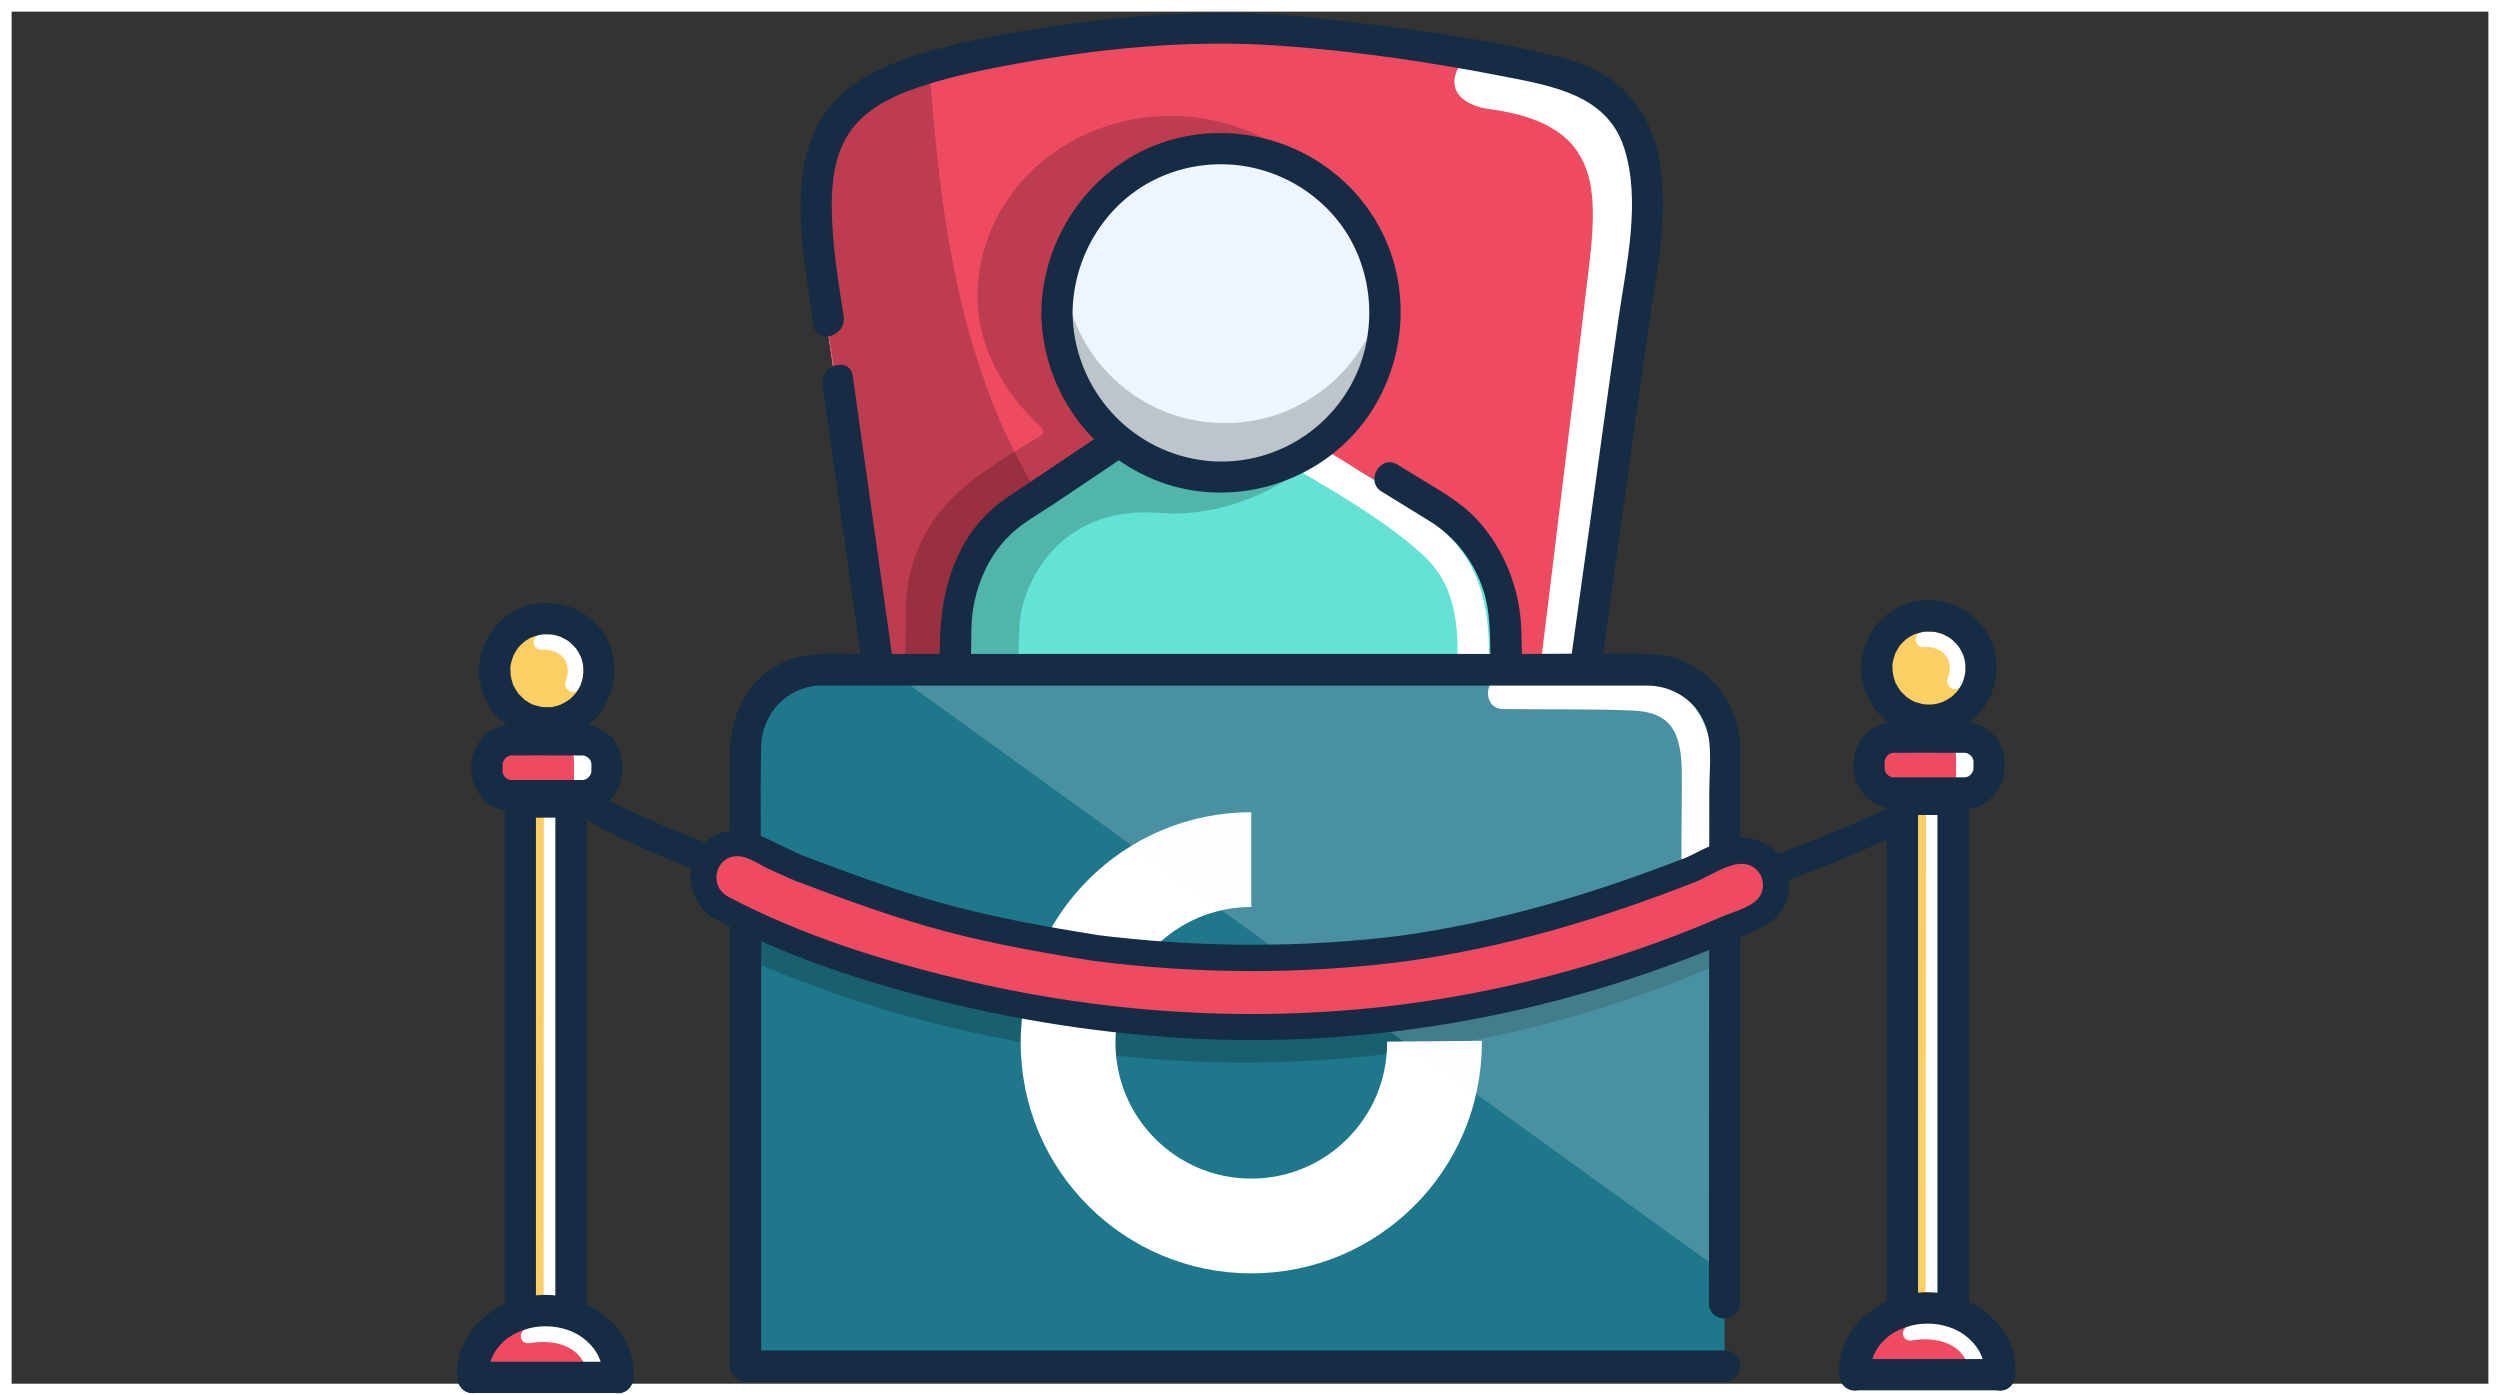
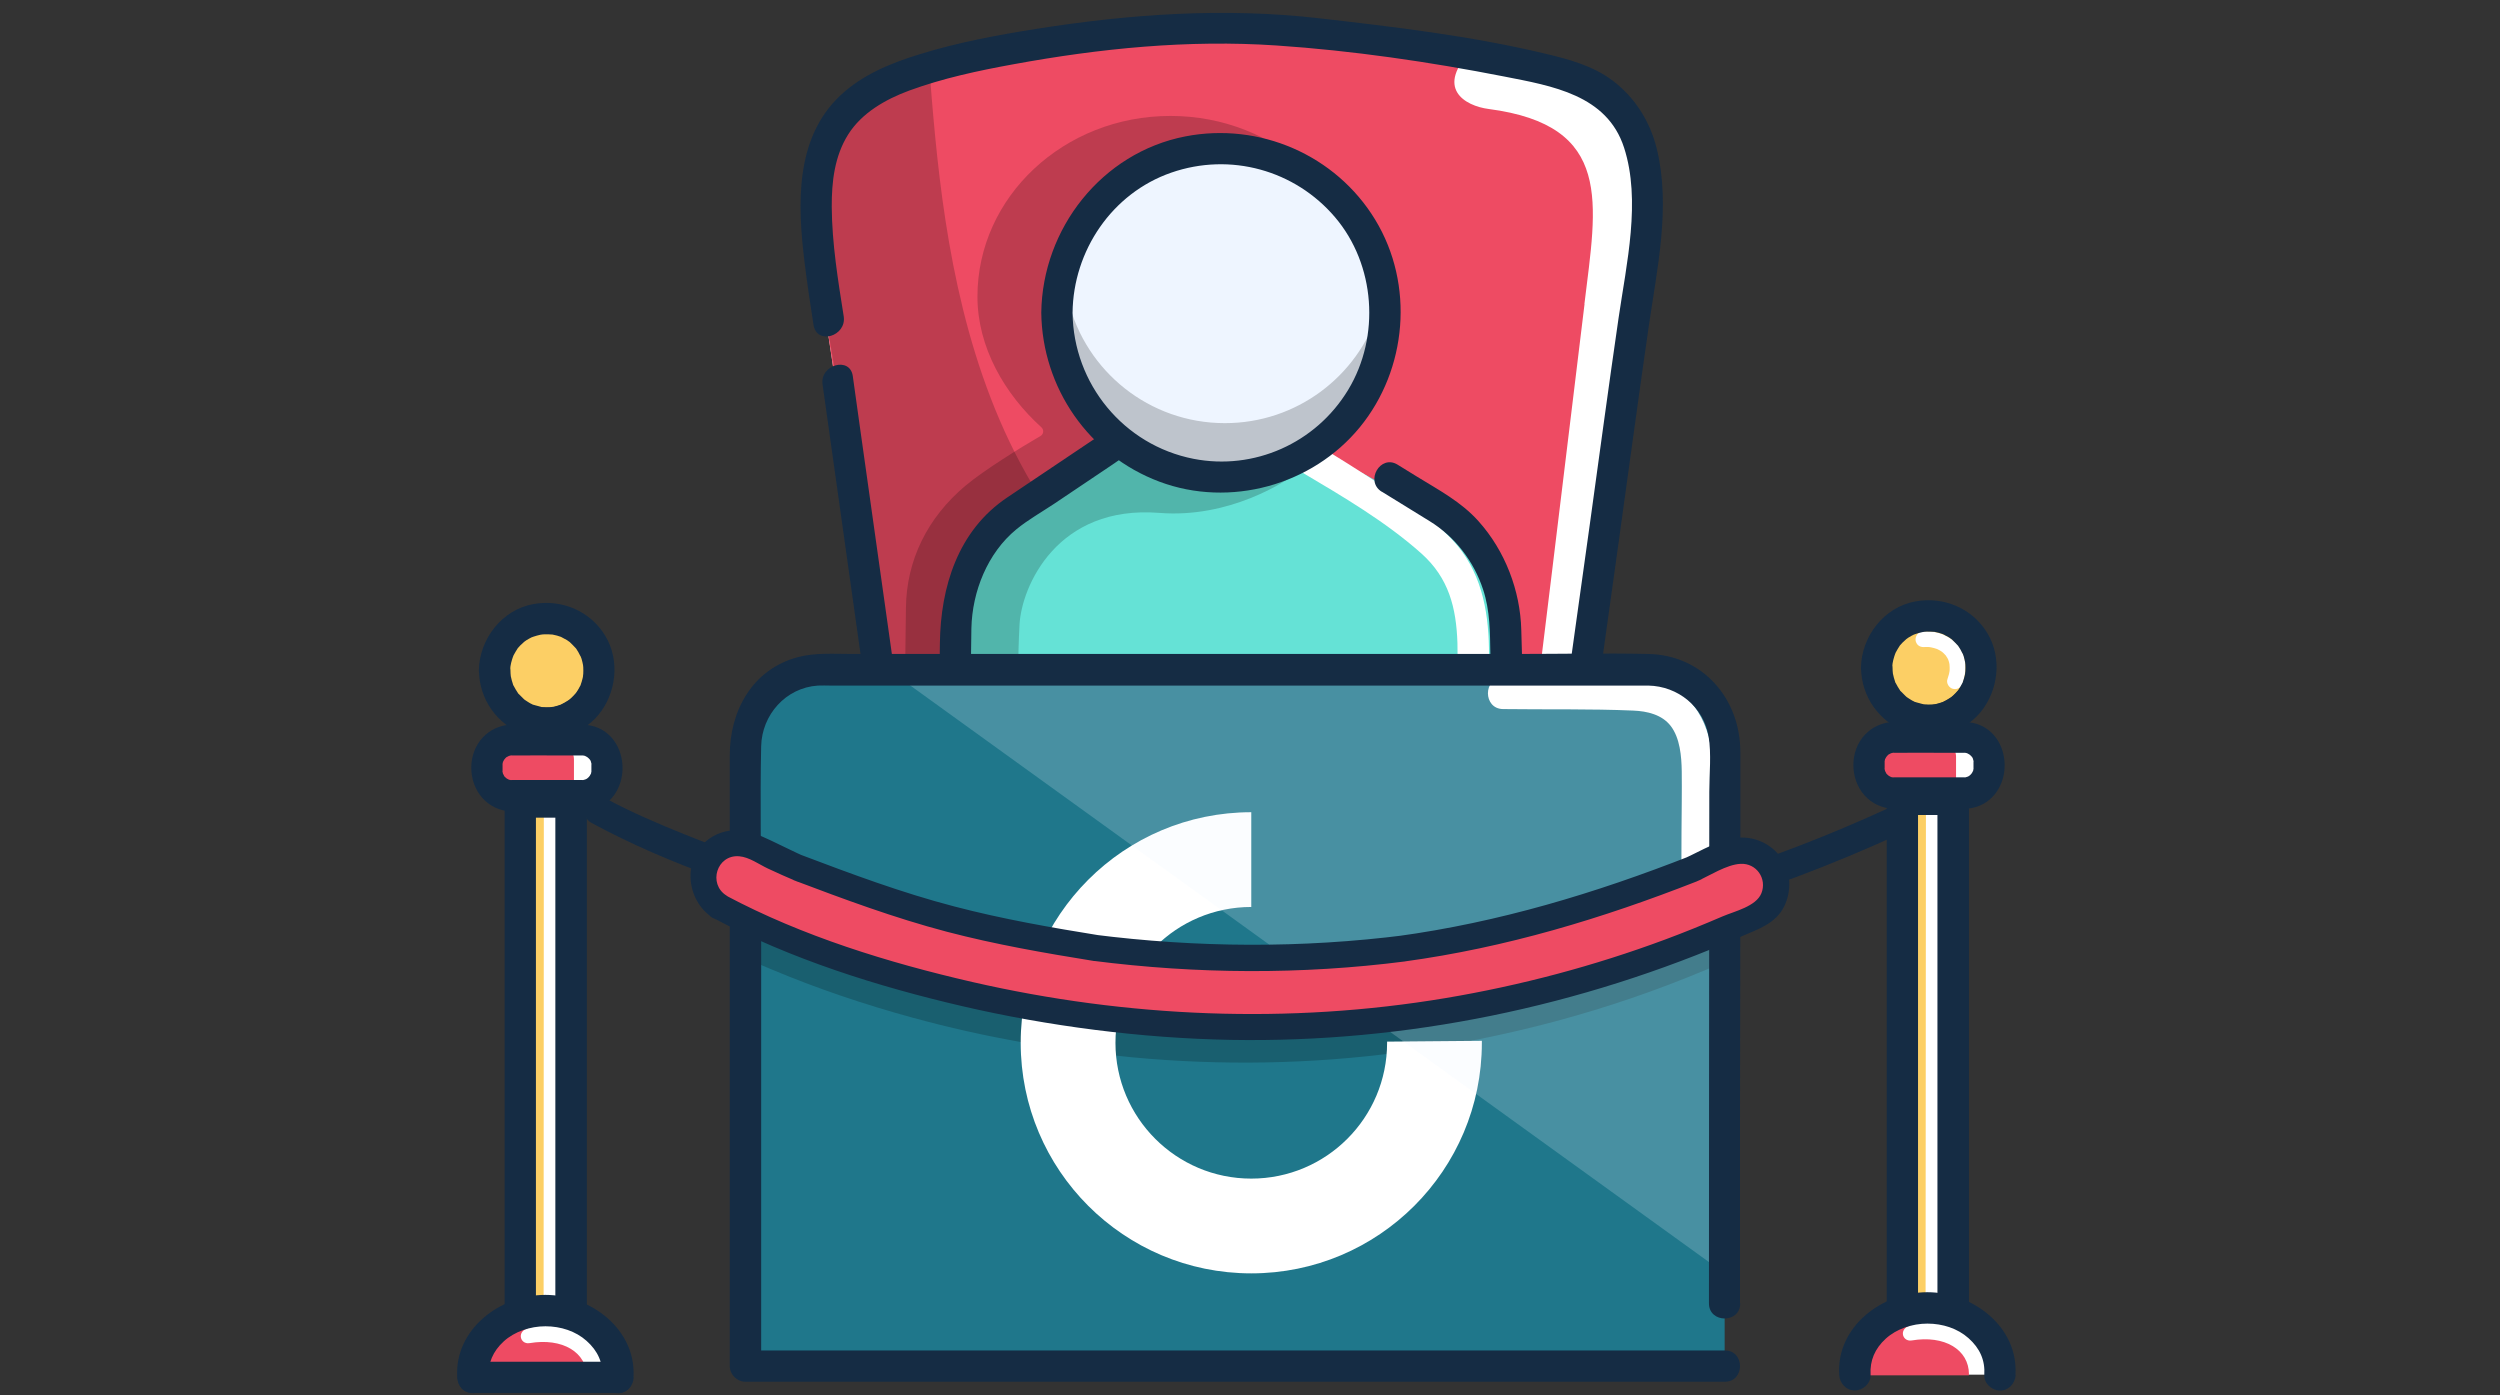
<svg xmlns="http://www.w3.org/2000/svg" width="215" height="120" viewBox="0 0 215 120" fill="none">
  <rect x="0" y="0" width="215" height="120" fill="#333333" stroke="none" />
  <g clip-path="url(#clip0_4604_368965)">
-     <path d="M214 1V119H1V1H214ZM215 0H0V120H215V0Z" fill="white" />
    <path d="M140.85 23.74L133.84 64.67H131.04L87.6 64.89L76.65 64.94L70.48 23.74C69.84 16.27 71.53 10.55 75.31 7.31C77.97 5.03 81.68 3.98 86.34 4.41C86.34 4.41 105.77 1.66 125.67 4.71C127.82 5.04 129.67 5.43 131.28 5.87C143.55 9.22 140.85 15.66 140.85 23.74Z" fill="white" />
    <path d="M136.27 26.15C135.09 35.98 131.58 64.64 131.58 64.64L87.59 64.89L76.64 64.94L70.47 23.74C69.83 16.27 71.52 10.55 75.3 7.31C77.5 6.39 101.2 3.06 104.26 3.34C104.26 3.34 118.97 3.03 126.71 4.16C123.28 7.59 126.01 9.11 128.01 9.37C138.8 10.78 137.31 17.45 136.26 26.14L136.27 26.15Z" fill="#EE4B63" />
    <g opacity="0.2">
      <path d="M128.37 65.02H77.19C77.5 63.98 77.77 62.97 77.78 62.23L77.91 52.29C77.95 48.18 79.76 44.51 83.04 41.76C84.67 40.4 87.79 38.48 89.49 37.49C89.76 37.33 89.79 36.96 89.56 36.75C86.42 33.91 84.06 29.88 84.06 25.51C84.06 16.93 91.49 9.97 100.66 9.97C109.83 9.97 117.26 16.93 117.26 25.51C117.26 31.15 114.06 36.09 109.26 38.82L110.58 38.86L122.37 44.93C126 47.55 128.17 51.58 128.24 55.88L128.38 65.02H128.37Z" fill="black" />
    </g>
    <path opacity="0.2" d="M70.29 23.04L77.3 63.97L123.55 64.19C121.74 63.13 112.65 60.32 109.13 58.92C83.09 48.53 81.14 21.46 79.87 5.17C67.6 8.53 70.3 14.96 70.3 23.04H70.29Z" fill="black" />
    <path d="M70.74 33.06C72.04 42.32 73.35 51.57 74.65 60.83L75.2 64.77C75.44 66.48 78.04 65.75 77.8 64.05C76.5 54.79 75.19 45.54 73.89 36.28L73.34 32.34C73.1 30.63 70.5 31.36 70.74 33.06Z" fill="#152C44" />
    <path d="M136.69 64.64C137.49 58.93 138.28 53.23 139.08 47.52C139.98 41.06 140.85 34.6 141.78 28.15C142.5 23.17 143.71 17.78 142.48 12.78C141.9 10.44 140.62 8.4 138.7 6.94C136.98 5.64 134.86 5.08 132.78 4.59C126.44 3.08 119.9 2.31 113.43 1.57C105.3 0.64 97.26 1.2 89.21 2.47C85.79 3.01 82.35 3.65 79.04 4.68C76.58 5.44 74.16 6.43 72.27 8.21C68.34 11.91 68.59 17.61 69.19 22.54C69.41 24.34 69.68 26.14 69.96 27.93C70.24 29.72 72.82 28.91 72.56 27.21C72.07 24.1 71.55 20.95 71.53 17.79C71.52 15.64 71.77 13.43 72.94 11.57C74.11 9.71 76.14 8.55 78.19 7.79C81.08 6.73 84.12 6.08 87.14 5.53C94.6 4.16 102.17 3.4 109.76 3.91C116.31 4.35 122.93 5.32 129.36 6.58C133.47 7.39 138.2 8.15 139.67 12.7C141.14 17.25 139.88 22.68 139.2 27.33C138.34 33.23 137.55 39.14 136.73 45.05C135.91 50.96 135 57.39 134.15 63.56C134.13 63.67 134.12 63.78 134.1 63.89C133.86 65.59 136.46 66.32 136.7 64.61L136.69 64.64Z" fill="#152C44" />
    <path d="M129 67.42H85.57C84.08 67.42 82.78 66.64 82.05 65.47C81.64 64.81 81.41 64.04 81.42 63.21L81.54 54.18C81.57 50.44 83.23 46.91 86.08 44.49L95.24 38.33L104.89 38.59L113.8 38.83L118.35 41.34L123.82 44.35C126.92 46.73 128.75 50.4 128.82 54.3L129 67.41V67.42Z" fill="#65E2D6" />
    <path opacity="0.2" d="M112.46 39.94C110.55 41.65 105.51 44.57 99.72 44.11C90.9 43.4 87.86 50.44 87.68 53.7C87.38 59.29 87.71 64.87 87.68 67.42C87.68 67.88 87.66 68.25 87.63 68.49L82.03 68.41L82.06 65.48L82.15 55.95C82.18 52.01 83.37 47.42 86.37 44.88L97.49 38.91L104.89 38.59L113.8 38.83L112.47 39.93L112.46 39.94Z" fill="black" />
    <path d="M111.95 40.61C115.48 42.7 119.18 44.87 122.24 47.6C124.59 49.7 125.24 52.25 125.34 55.31C125.39 56.93 125.29 58.56 125.25 60.19L125.1 65.74C125.05 67.47 127.75 67.47 127.79 65.74C127.88 62.41 128.11 59.05 128.05 55.72C127.99 52.39 127.35 49.02 124.88 46.4C123.1 44.51 120.77 43.04 118.62 41.62C116.88 40.47 115.11 39.35 113.32 38.29C111.83 37.4 110.47 39.73 111.96 40.62L111.95 40.61Z" fill="white" />
    <path d="M118.83 42.28L122.95 44.82C125.13 46.16 126.75 48.27 127.55 50.71C128.15 52.54 128.14 54.37 128.17 56.25L128.26 62.41C128.28 63.8 128.59 65.74 126.65 65.91C126.19 65.95 125.71 65.91 125.25 65.91H91.65C89.52 65.91 87.38 66 85.25 65.91C83.94 65.85 83.42 64.99 83.42 63.77C83.43 61.94 83.47 60.1 83.49 58.27C83.51 56.86 83.51 55.44 83.54 54.03C83.61 50.88 84.92 47.56 87.41 45.52C88.41 44.7 89.6 44.03 90.68 43.31L95.68 39.95L96.58 39.34C98.01 38.38 96.66 36.04 95.22 37.01C92.35 38.94 89.48 40.87 86.61 42.79C82.38 45.63 80.89 50.48 80.83 55.34L80.75 61.94C80.73 63.74 80.5 65.61 81.77 67.09C83.47 69.06 86.35 68.6 88.68 68.6H124.6C125.26 68.6 125.93 68.62 126.59 68.6C129.08 68.51 130.91 66.66 130.97 64.18C131.05 60.85 130.92 57.48 130.83 54.15C130.74 50.82 129.46 47.39 127.14 44.81C125.65 43.15 123.73 42.14 121.86 40.99L120.19 39.96C118.71 39.05 117.36 41.38 118.83 42.29V42.28Z" fill="#152C44" />
    <path d="M105.35 40.84C113.148 40.84 119.47 34.518 119.47 26.72C119.47 18.922 113.148 12.6 105.35 12.6C97.552 12.6 91.23 18.922 91.23 26.72C91.23 34.518 97.552 40.84 105.35 40.84Z" fill="#EEF5FF" />
    <path opacity="0.2" d="M91.88 25.9C91.82 26.38 91.8 26.88 91.8 27.37C91.8 34.75 97.79 40.74 105.17 40.74C112.55 40.74 118.54 34.75 118.54 27.37C118.54 27.18 118.54 27 118.53 26.82C116.73 32.38 111.5 36.39 105.34 36.39C98.84 36.39 93.38 31.93 91.88 25.89V25.9Z" fill="black" />
    <path d="M89.55 26.89C89.63 33.36 93.63 39.14 99.7 41.42C105.77 43.7 112.86 41.73 116.94 36.75C121.02 31.77 121.66 24.48 118.27 18.9C114.88 13.32 108.31 10.49 101.94 11.73C94.75 13.13 89.64 19.66 89.55 26.89C89.53 28.62 92.22 28.62 92.24 26.89C92.3 21.56 95.63 16.62 100.72 14.85C105.81 13.08 111.37 14.63 114.82 18.69C118.27 22.75 118.73 28.92 115.94 33.53C113.15 38.14 107.82 40.47 102.65 39.46C96.63 38.28 92.31 33.01 92.24 26.9C92.22 25.17 89.53 25.16 89.55 26.9V26.89Z" fill="#152C44" />
    <path d="M148.32 64.16V117.48H64.09V64.16C64.09 64.08 64.09 64 64.09 63.93C64.21 60.41 67.11 57.59 70.65 57.59H141.74C145.37 57.59 148.31 60.53 148.31 64.16H148.32Z" fill="#1F778B" />
    <g opacity="0.2">
      <path d="M148.55 76.28V82.62C147.96 82.88 147.36 83.13 146.77 83.38C138.3 86.95 129.43 89.3 120.32 90.51C112.72 91.52 105.01 91.65 97.38 90.93C91 90.33 84.66 89.21 78.48 87.52C74.35 86.39 70.28 85.02 66.33 83.36C65.66 83.08 64.99 82.8 64.32 82.51V76.21C64.32 76.13 64.32 76.05 64.32 75.98C64.86 76.25 65.41 76.53 65.96 76.79C66.49 77.04 67.02 77.28 67.56 77.52C67.67 77.57 67.77 77.61 67.89 77.66C67.9 77.66 67.91 77.66 67.92 77.67C67.92 77.67 67.96 77.69 67.98 77.7C68.33 77.82 68.66 77.99 69 78.12C73.15 79.8 77.42 81.17 81.76 82.28C84.62 83.01 87.51 83.62 90.43 84.11C91.23 84.25 92.03 84.37 92.84 84.49C93.04 84.52 93.24 84.55 93.44 84.58C93.47 84.58 93.51 84.59 93.54 84.59C93.55 84.59 93.57 84.59 93.58 84.59C93.6 84.59 93.62 84.59 93.64 84.6C93.66 84.6 93.67 84.6 93.68 84.6C93.71 84.6 93.74 84.6 93.75 84.6C94.08 84.64 94.4 84.68 94.72 84.72C96.43 84.92 98.14 85.09 99.85 85.2C103.53 85.46 107.21 85.52 110.9 85.38C112.86 85.3 114.82 85.18 116.77 84.98C117.78 84.88 118.79 84.78 119.8 84.64C119.8 84.64 119.82 84.64 119.88 84.63C119.89 84.63 119.91 84.63 119.92 84.63C119.96 84.63 120 84.62 120.04 84.61C120.07 84.61 120.09 84.61 120.11 84.6C120.13 84.6 120.15 84.6 120.16 84.6C120.22 84.59 120.24 84.59 120.24 84.59C120.43 84.56 120.62 84.53 120.81 84.51C121.3 84.44 121.79 84.36 122.27 84.29C126.58 83.59 130.84 82.61 135.02 81.35C137.18 80.7 139.33 79.97 141.44 79.18C142.55 78.76 143.64 78.32 144.73 77.87C144.75 77.86 144.77 77.85 144.79 77.84H144.82C144.82 77.84 144.87 77.81 144.9 77.79C144.97 77.76 145.01 77.74 145.01 77.74C145.09 77.7 145.16 77.67 145.23 77.64C145.48 77.53 145.72 77.43 145.97 77.32C146.54 77.07 147.1 76.81 147.67 76.55C147.97 76.41 148.27 76.32 148.56 76.26L148.55 76.28Z" fill="black" />
    </g>
    <path d="M127.44 89.51L119.29 89.58V89.68C119.29 96.13 114.06 101.36 107.61 101.36C101.16 101.36 95.93 96.13 95.93 89.68C95.93 83.23 101.16 78 107.61 78V69.85C96.66 69.85 87.78 78.73 87.78 89.68C87.78 100.63 96.66 109.51 107.61 109.51C118.56 109.51 127.44 100.63 127.44 89.68C127.44 89.62 127.44 89.57 127.44 89.51Z" fill="white" />
    <path opacity="0.2" d="M77.13 58.12L147.1 108.63V64.69C147.1 61.06 144.16 58.12 140.53 58.12H77.13Z" fill="#EEF5FF" />
    <path d="M147.29 77.7C147.3 73.91 147.37 70.12 147.33 66.34C147.29 63.06 146.17 59.76 142.73 58.76C140.7 58.17 138.29 58.41 136.18 58.38C133.87 58.35 131.57 58.32 129.26 58.29C127.53 58.27 127.53 60.96 129.26 60.98C132.99 61.03 136.74 60.95 140.46 61.11C141.67 61.16 142.93 61.46 143.68 62.43C144.48 63.47 144.61 65.04 144.63 66.33C144.65 68.07 144.62 69.82 144.61 71.57C144.61 73.61 144.6 75.66 144.59 77.7C144.59 79.43 147.28 79.44 147.28 77.7H147.29Z" fill="white" />
    <path d="M149.64 112.07V96.79C149.66 88.38 149.66 79.96 149.67 71.55V64.67C149.67 60.11 146.46 56.34 141.76 56.24C137.98 56.16 134.2 56.24 130.42 56.24H105.47C97.31 56.24 89.16 56.24 81 56.24H73.22C71.71 56.24 70.1 56.12 68.63 56.51C64.71 57.55 62.76 61.12 62.76 64.95V117.48C62.76 118.21 63.38 118.83 64.11 118.83C73.64 118.83 83.18 118.83 92.71 118.83H137.96C141.42 118.83 144.88 118.83 148.34 118.83C150.07 118.83 150.08 116.14 148.34 116.14C138.81 116.14 129.27 116.14 119.74 116.14H74.49C71.03 116.14 67.57 116.14 64.11 116.14L65.46 117.49V78.29C65.46 73.59 65.36 68.88 65.46 64.18C65.52 61.47 67.58 59.14 70.34 58.96C70.7 58.94 71.06 58.96 71.42 58.96H140.74C141.08 58.96 141.42 58.96 141.76 58.96C144.3 59.01 146.52 60.79 146.94 63.33C147.19 64.86 147 66.55 147 68.08C147 75.76 146.99 83.44 146.98 91.12C146.98 97.74 146.98 104.36 146.97 110.99V112.09C146.97 113.82 149.66 113.83 149.66 112.09L149.64 112.07Z" fill="#152C44" />
    <path d="M165.85 60.63C167.656 60.63 169.12 59.166 169.12 57.36C169.12 55.554 167.656 54.09 165.85 54.09C164.044 54.09 162.58 55.554 162.58 57.36C162.58 59.166 164.044 60.63 165.85 60.63Z" fill="#FCCF65" />
    <path d="M165.55 55.64C165.48 55.64 165.38 55.66 165.5 55.64C165.53 55.64 165.56 55.64 165.59 55.64C165.66 55.64 165.73 55.64 165.81 55.64C165.89 55.64 165.95 55.65 166.02 55.66C166.13 55.66 165.84 55.63 165.99 55.66C166.03 55.66 166.07 55.67 166.1 55.68C166.25 55.71 166.39 55.75 166.54 55.8C166.58 55.81 166.61 55.83 166.65 55.84C166.65 55.84 166.51 55.77 166.57 55.81C166.59 55.81 166.6 55.82 166.62 55.83C166.69 55.87 166.76 55.9 166.83 55.94C166.89 55.98 166.96 56.02 167.02 56.06C167.03 56.06 167.05 56.08 167.06 56.09C167.15 56.15 167.01 56.05 167.01 56.05C167.03 56.08 167.08 56.11 167.1 56.13C167.16 56.18 167.21 56.23 167.26 56.29C167.29 56.32 167.31 56.35 167.34 56.38C167.28 56.28 167.43 56.49 167.34 56.38C167.38 56.45 167.43 56.51 167.47 56.58C167.49 56.62 167.51 56.65 167.53 56.69C167.53 56.71 167.54 56.72 167.55 56.74C167.59 56.81 167.5 56.6 167.53 56.68C167.56 56.76 167.59 56.84 167.61 56.92C167.62 56.96 167.63 57.01 167.64 57.05C167.64 57.07 167.64 57.09 167.65 57.11C167.67 57.2 167.65 57.08 167.65 57.05C167.65 57.16 167.67 57.28 167.67 57.39C167.67 57.44 167.67 57.5 167.67 57.55C167.67 57.59 167.66 57.77 167.67 57.67C167.68 57.57 167.66 57.74 167.65 57.78C167.64 57.85 167.62 57.92 167.61 57.98C167.57 58.12 167.53 58.27 167.48 58.41C167.36 58.74 167.61 59.16 167.95 59.24C168.33 59.33 168.65 59.13 168.78 58.77C169.11 57.81 169.16 56.69 168.6 55.8C168.15 55.09 167.4 54.6 166.59 54.4C166.13 54.29 165.69 54.28 165.23 54.34C164.88 54.39 164.66 54.85 164.76 55.17C164.88 55.56 165.21 55.69 165.59 55.64H165.55Z" fill="white" />
    <path d="M160.05 57.44C160.08 59.92 161.61 62.07 163.92 62.94C166.23 63.81 168.84 63.06 170.34 61.23C171.84 59.4 172.21 56.61 170.92 54.46C169.63 52.31 167.16 51.28 164.73 51.72C162.01 52.21 160.08 54.74 160.04 57.45C160.04 58.15 160.67 58.83 161.39 58.8C162.11 58.77 162.73 58.21 162.74 57.45C162.74 57.32 162.74 57.2 162.76 57.07C162.76 57 162.78 56.8 162.76 57.07C162.79 56.87 162.84 56.67 162.9 56.48C162.94 56.37 162.97 56.25 163.02 56.14C162.91 56.35 163 56.2 163.02 56.14C163.13 55.93 163.25 55.73 163.38 55.53C163.59 55.22 163.27 55.64 163.42 55.48C163.49 55.41 163.55 55.33 163.62 55.26C163.68 55.2 164.09 54.84 163.88 55.01C164.03 54.89 164.2 54.78 164.37 54.69C164.44 54.65 164.51 54.62 164.58 54.58C164.72 54.51 164.72 54.52 164.58 54.58C164.64 54.56 164.69 54.54 164.75 54.52C164.94 54.46 165.13 54.4 165.33 54.36C165.4 54.35 165.67 54.31 165.4 54.34C165.5 54.33 165.61 54.32 165.71 54.32C165.92 54.32 166.13 54.32 166.34 54.34C166.57 54.36 166.03 54.27 166.41 54.35C166.53 54.38 166.65 54.4 166.76 54.43C166.87 54.46 166.99 54.5 167.1 54.54C167.15 54.56 167.33 54.65 167.1 54.54C167.28 54.63 167.45 54.72 167.62 54.82C167.7 54.87 167.78 54.93 167.86 54.99C168.04 55.12 167.65 54.78 167.91 55.04C168.08 55.21 168.24 55.36 168.4 55.54C168.24 55.36 168.37 55.5 168.4 55.54C168.47 55.64 168.53 55.73 168.59 55.84C168.64 55.92 168.87 56.41 168.77 56.15C168.85 56.33 168.91 56.53 168.95 56.72C168.97 56.8 168.98 56.88 169 56.96C169.03 57.12 169.03 57.12 169 56.96C169 57.02 169.01 57.08 169.02 57.15C169.03 57.34 169.03 57.53 169.02 57.71C169.02 57.75 168.96 58.15 169.02 57.84C169.01 57.92 168.99 58 168.97 58.08C168.93 58.28 168.86 58.47 168.8 58.66C168.68 59.01 168.93 58.45 168.75 58.77C168.69 58.87 168.64 58.98 168.58 59.08C168.53 59.16 168.47 59.24 168.42 59.33C168.38 59.39 168.21 59.58 168.38 59.38C168.25 59.53 168.12 59.67 167.98 59.8C167.98 59.8 167.7 60.04 167.85 59.92C168 59.8 167.7 60.03 167.7 60.02C167.5 60.15 167.3 60.26 167.08 60.37C167.13 60.35 167.32 60.29 167.08 60.37C166.97 60.41 166.85 60.45 166.74 60.48C166.66 60.5 166.58 60.52 166.51 60.54C166.51 60.54 166.13 60.61 166.33 60.58C166.53 60.55 166.13 60.59 166.14 60.59C166.04 60.59 165.93 60.59 165.83 60.59C165.73 60.59 165.62 60.58 165.52 60.58C165.2 60.57 165.67 60.63 165.39 60.56C165.15 60.5 164.93 60.44 164.69 60.37C164.33 60.25 164.83 60.44 164.63 60.34C164.51 60.28 164.38 60.22 164.27 60.14C164.2 60.1 164.14 60.06 164.07 60.01C164 59.97 163.94 59.92 163.88 59.87C164 59.96 164 59.96 163.88 59.86C163.74 59.72 163.6 59.58 163.47 59.45C163.21 59.19 163.59 59.66 163.39 59.35C163.32 59.25 163.26 59.16 163.2 59.05C163.14 58.94 163.09 58.84 163.03 58.74C162.89 58.5 163.07 58.92 162.98 58.63C162.9 58.4 162.84 58.17 162.79 57.93C162.75 57.67 162.78 57.88 162.79 57.93C162.77 57.76 162.76 57.6 162.76 57.43C162.76 56.73 162.15 56.05 161.41 56.08C160.67 56.11 160.05 56.67 160.06 57.43L160.05 57.44Z" fill="#152C44" />
    <path d="M170.94 64.68V66.54C170.94 67.35 170.28 68 169.47 68H162.09C161.28 68 160.62 67.34 160.62 66.54V64.68C160.62 64.26 160.8 63.89 161.07 63.62C161.33 63.37 161.69 63.22 162.08 63.22H169.46C170.27 63.22 170.93 63.88 170.93 64.68H170.94Z" fill="white" />
    <path d="M168.22 65.09V66.95C168.22 67.36 168.04 67.74 167.77 68.01H162.1C161.29 68.01 160.63 67.35 160.63 66.55V64.69C160.63 64.27 160.81 63.9 161.08 63.63H166.75C167.56 63.63 168.22 64.29 168.22 65.09Z" fill="#EE4B63" />
    <path d="M162.9 69.56C164.46 69.56 166.03 69.56 167.59 69.56C168.27 69.56 169 69.62 169.67 69.47C171.4 69.09 172.4 67.51 172.4 65.82C172.4 64.13 171.41 62.53 169.67 62.17C168.98 62.03 168.25 62.08 167.55 62.08C166 62.08 164.45 62.04 162.9 62.08C160.84 62.14 159.4 63.76 159.39 65.77C159.38 67.78 160.78 69.5 162.9 69.56C163.63 69.58 164.25 68.92 164.25 68.21C164.25 67.46 163.63 66.89 162.9 66.86C162.65 66.86 162.94 66.88 162.71 66.84C162.48 66.8 162.74 66.86 162.53 66.77C162.37 66.7 162.39 66.69 162.47 66.75C162.42 66.71 162.37 66.66 162.32 66.62C162.27 66.58 162.22 66.53 162.19 66.47C162.28 66.59 162.19 66.47 162.17 66.41C162.08 66.2 162.15 66.46 162.1 66.23C162.05 66 162.07 66.28 162.08 66.04C162.08 65.88 162.08 65.72 162.08 65.56C162.08 65.32 162.06 65.59 162.1 65.37C162.14 65.15 162.08 65.4 162.17 65.19C162.17 65.19 162.28 65 162.21 65.1C162.13 65.21 162.3 65.01 162.32 64.98C162.37 64.93 162.41 64.88 162.47 64.85C162.35 64.94 162.47 64.85 162.53 64.83C162.74 64.74 162.48 64.81 162.71 64.76C162.94 64.71 162.66 64.73 162.9 64.74C162.94 64.74 162.97 64.74 163.01 64.74C164.45 64.73 165.89 64.74 167.33 64.74C167.84 64.74 168.36 64.74 168.87 64.74C168.87 64.74 168.89 64.74 168.9 64.74C169.14 64.74 168.87 64.72 169.09 64.76C169.31 64.8 169.06 64.74 169.27 64.83C169.27 64.83 169.46 64.94 169.36 64.87C169.27 64.81 169.46 64.96 169.48 64.98C169.64 65.14 169.66 65.18 169.7 65.36C169.75 65.59 169.73 65.31 169.72 65.55C169.72 65.63 169.72 65.71 169.72 65.79C169.72 65.87 169.72 65.94 169.72 66.01C169.72 66.26 169.74 65.99 169.7 66.22C169.66 66.45 169.72 66.19 169.63 66.4C169.63 66.4 169.52 66.59 169.59 66.49C169.65 66.4 169.5 66.59 169.48 66.61C169.33 66.76 169.25 66.79 169.1 66.83C168.87 66.88 169.15 66.86 168.91 66.85C168.91 66.85 168.89 66.85 168.88 66.85C168.37 66.85 167.85 66.85 167.34 66.85C165.87 66.85 164.39 66.85 162.92 66.85C161.19 66.85 161.18 69.54 162.92 69.54L162.9 69.56Z" fill="#152C44" />
    <path d="M167.5 68.73H164.52V112.87H167.5V68.73Z" fill="white" />
    <path d="M165.63 69.61L165.6 113.09L163.24 113.74V69.6L165.63 69.61Z" fill="#FCCF65" />
    <path d="M163.61 114.22H167.98C168.71 114.22 169.33 113.6 169.33 112.87V68.74C169.33 68.01 168.71 67.39 167.98 67.39H163.61C162.88 67.39 162.26 68.01 162.26 68.74V112.87C162.26 114.6 164.95 114.61 164.95 112.87V68.74L163.6 70.09H167.97L166.62 68.74V112.87L167.97 111.52H163.6C161.87 111.52 161.86 114.21 163.6 114.21L163.61 114.22Z" fill="#152C44" />
    <path d="M172 117.9C172 118.01 172 118.12 171.99 118.22H159.52C159.52 118.12 159.52 118 159.52 117.9C159.52 115.99 160.91 115.14 162.63 114.17C163.09 113.91 163.59 113.71 164.12 113.56C164.72 113.39 165.36 113.3 166.03 113.3C169.48 113.3 172.02 114.89 172.02 117.89L172 117.9Z" fill="white" />
    <path d="M169.32 118.19C169.32 118.19 169.32 118.25 169.32 118.28H159.5C159.5 118.18 159.5 118.06 159.5 117.96C159.5 116.05 160.89 115.2 162.61 114.23C163.07 113.97 164.51 113.59 164.56 113.93C163.2 114.1 163.54 115.42 164.4 115.28C167.22 114.8 169.33 116.06 169.33 118.19H169.32Z" fill="#EE4B63" />
    <path d="M173.33 118.23C173.58 114.07 169.62 111.13 165.75 111.13C161.88 111.13 157.92 114.07 158.17 118.23C158.21 118.96 158.76 119.58 159.52 119.58C160.22 119.58 160.91 118.96 160.87 118.23C160.8 117.01 161.24 115.98 162.17 115.13C163.1 114.28 164.45 113.83 165.76 113.83C167.07 113.83 168.36 114.25 169.29 115.08C170.27 115.95 170.73 116.98 170.65 118.24C170.61 118.97 171.3 119.59 172 119.59C172.76 119.59 173.3 118.97 173.35 118.24L173.33 118.23Z" fill="#152C44" />
-     <path d="M171.99 116.88H159.52C157.79 116.88 157.78 119.57 159.52 119.57H171.99C173.72 119.57 173.73 116.88 171.99 116.88Z" fill="#152C44" />
    <path d="M46.99 60.87C48.796 60.87 50.26 59.406 50.26 57.6C50.26 55.794 48.796 54.33 46.99 54.33C45.184 54.33 43.72 55.794 43.72 57.6C43.72 59.406 45.184 60.87 46.99 60.87Z" fill="#FCCF65" />
-     <path d="M46.7 55.88C46.63 55.88 46.53 55.9 46.65 55.88C46.68 55.88 46.71 55.88 46.74 55.88C46.81 55.88 46.88 55.88 46.96 55.88C47.04 55.88 47.1 55.89 47.17 55.9C47.28 55.9 46.99 55.87 47.14 55.9C47.18 55.9 47.22 55.91 47.25 55.92C47.4 55.95 47.54 55.99 47.69 56.04C47.73 56.05 47.76 56.07 47.8 56.08C47.8 56.08 47.66 56.01 47.72 56.05C47.74 56.05 47.75 56.06 47.77 56.07C47.84 56.11 47.91 56.14 47.98 56.18C48.04 56.22 48.11 56.26 48.17 56.3C48.18 56.3 48.2 56.32 48.21 56.33C48.3 56.39 48.16 56.29 48.16 56.29C48.18 56.32 48.23 56.35 48.25 56.37C48.31 56.42 48.36 56.47 48.41 56.53C48.44 56.56 48.46 56.59 48.49 56.62C48.43 56.52 48.58 56.73 48.49 56.62C48.53 56.69 48.58 56.75 48.62 56.82C48.64 56.86 48.66 56.89 48.68 56.93C48.68 56.95 48.69 56.96 48.7 56.98C48.74 57.05 48.65 56.84 48.68 56.92C48.71 57 48.74 57.08 48.76 57.16C48.77 57.2 48.78 57.25 48.79 57.29C48.79 57.31 48.79 57.33 48.8 57.35C48.82 57.44 48.8 57.32 48.8 57.29C48.8 57.4 48.82 57.52 48.82 57.63C48.82 57.68 48.82 57.74 48.82 57.79C48.82 57.83 48.81 58.01 48.82 57.91C48.83 57.81 48.81 57.98 48.8 58.02C48.79 58.09 48.77 58.16 48.76 58.22C48.72 58.36 48.68 58.51 48.63 58.65C48.51 58.98 48.76 59.4 49.1 59.48C49.48 59.57 49.8 59.37 49.93 59.01C50.26 58.05 50.31 56.93 49.75 56.04C49.3 55.33 48.55 54.84 47.74 54.64C47.28 54.53 46.84 54.52 46.38 54.58C46.03 54.63 45.81 55.09 45.91 55.41C46.03 55.8 46.36 55.93 46.74 55.88H46.7Z" fill="white" />
-     <path d="M41.19 57.67C41.22 60.15 42.75 62.3 45.06 63.17C47.37 64.04 49.98 63.29 51.48 61.46C52.98 59.63 53.35 56.84 52.06 54.69C50.77 52.54 48.3 51.51 45.87 51.95C43.15 52.44 41.22 54.97 41.18 57.68C41.18 58.38 41.81 59.06 42.53 59.03C43.25 59 43.87 58.44 43.88 57.68C43.88 57.55 43.88 57.43 43.9 57.3C43.9 57.23 43.92 57.03 43.9 57.3C43.93 57.1 43.98 56.9 44.04 56.71C44.08 56.6 44.11 56.48 44.16 56.37C44.05 56.58 44.14 56.43 44.16 56.37C44.27 56.16 44.39 55.96 44.52 55.76C44.73 55.45 44.41 55.87 44.56 55.71C44.63 55.64 44.69 55.56 44.76 55.49C44.82 55.43 45.23 55.07 45.02 55.24C45.17 55.12 45.34 55.01 45.51 54.92C45.58 54.88 45.65 54.85 45.72 54.81C45.86 54.74 45.86 54.75 45.72 54.81C45.78 54.79 45.83 54.77 45.89 54.75C46.08 54.69 46.27 54.63 46.47 54.59C46.54 54.58 46.81 54.54 46.54 54.57C46.64 54.56 46.75 54.55 46.85 54.55C47.06 54.55 47.27 54.55 47.48 54.57C47.71 54.59 47.17 54.5 47.55 54.58C47.67 54.61 47.79 54.63 47.9 54.66C48.01 54.69 48.13 54.73 48.24 54.77C48.29 54.79 48.47 54.88 48.24 54.77C48.42 54.86 48.59 54.95 48.76 55.05C48.84 55.1 48.92 55.16 49 55.22C49.18 55.35 48.79 55.01 49.05 55.27C49.22 55.44 49.38 55.59 49.54 55.77C49.38 55.59 49.51 55.73 49.54 55.77C49.61 55.87 49.67 55.96 49.73 56.07C49.78 56.15 50.01 56.64 49.91 56.38C49.99 56.56 50.05 56.76 50.09 56.95C50.11 57.03 50.12 57.11 50.14 57.19C50.17 57.35 50.17 57.35 50.14 57.19C50.14 57.25 50.15 57.31 50.16 57.38C50.17 57.57 50.17 57.76 50.16 57.94C50.16 57.98 50.1 58.38 50.16 58.07C50.15 58.15 50.13 58.23 50.11 58.31C50.07 58.51 50 58.7 49.94 58.89C49.82 59.24 50.07 58.68 49.89 59C49.83 59.1 49.78 59.21 49.72 59.31C49.67 59.39 49.61 59.47 49.56 59.56C49.52 59.62 49.35 59.81 49.52 59.61C49.39 59.76 49.26 59.9 49.12 60.03C49.12 60.03 48.84 60.27 48.99 60.15C49.14 60.03 48.84 60.26 48.84 60.25C48.64 60.38 48.44 60.49 48.22 60.6C48.27 60.58 48.46 60.52 48.22 60.6C48.11 60.64 47.99 60.68 47.88 60.71C47.8 60.73 47.72 60.75 47.65 60.77C47.65 60.77 47.27 60.84 47.47 60.81C47.67 60.78 47.27 60.82 47.28 60.82C47.18 60.82 47.07 60.82 46.97 60.82C46.87 60.82 46.76 60.81 46.66 60.81C46.34 60.8 46.81 60.86 46.53 60.79C46.29 60.73 46.07 60.67 45.83 60.6C45.47 60.48 45.97 60.67 45.77 60.57C45.65 60.51 45.52 60.45 45.41 60.37C45.34 60.33 45.28 60.29 45.21 60.24C45.14 60.2 45.08 60.15 45.02 60.1C45.14 60.19 45.14 60.19 45.02 60.09C44.88 59.95 44.74 59.81 44.61 59.68C44.35 59.42 44.73 59.89 44.53 59.58C44.46 59.48 44.4 59.39 44.34 59.28C44.28 59.17 44.23 59.07 44.17 58.97C44.03 58.73 44.21 59.15 44.12 58.86C44.04 58.63 43.98 58.4 43.93 58.16C43.89 57.9 43.92 58.11 43.93 58.16C43.91 57.99 43.9 57.83 43.9 57.66C43.9 56.96 43.29 56.28 42.55 56.31C41.81 56.34 41.19 56.9 41.2 57.66L41.19 57.67Z" fill="#152C44" />
+     <path d="M41.19 57.67C41.22 60.15 42.75 62.3 45.06 63.17C47.37 64.04 49.98 63.29 51.48 61.46C52.98 59.63 53.35 56.84 52.06 54.69C50.77 52.54 48.3 51.51 45.87 51.95C43.15 52.44 41.22 54.97 41.18 57.68C41.18 58.38 41.81 59.06 42.53 59.03C43.25 59 43.87 58.44 43.88 57.68C43.88 57.55 43.88 57.43 43.9 57.3C43.9 57.23 43.92 57.03 43.9 57.3C43.93 57.1 43.98 56.9 44.04 56.71C44.08 56.6 44.11 56.48 44.16 56.37C44.05 56.58 44.14 56.43 44.16 56.37C44.27 56.16 44.39 55.96 44.52 55.76C44.73 55.45 44.41 55.87 44.56 55.71C44.63 55.64 44.69 55.56 44.76 55.49C44.82 55.43 45.23 55.07 45.02 55.24C45.17 55.12 45.34 55.01 45.51 54.92C45.58 54.88 45.65 54.85 45.72 54.81C45.86 54.74 45.86 54.75 45.72 54.81C45.78 54.79 45.83 54.77 45.89 54.75C46.08 54.69 46.27 54.63 46.47 54.59C46.54 54.58 46.81 54.54 46.54 54.57C46.64 54.56 46.75 54.55 46.85 54.55C47.06 54.55 47.27 54.55 47.48 54.57C47.71 54.59 47.17 54.5 47.55 54.58C47.67 54.61 47.79 54.63 47.9 54.66C48.01 54.69 48.13 54.73 48.24 54.77C48.29 54.79 48.47 54.88 48.24 54.77C48.42 54.86 48.59 54.95 48.76 55.05C48.84 55.1 48.92 55.16 49 55.22C49.18 55.35 48.79 55.01 49.05 55.27C49.22 55.44 49.38 55.59 49.54 55.77C49.38 55.59 49.51 55.73 49.54 55.77C49.61 55.87 49.67 55.96 49.73 56.07C49.78 56.15 50.01 56.64 49.91 56.38C49.99 56.56 50.05 56.76 50.09 56.95C50.11 57.03 50.12 57.11 50.14 57.19C50.17 57.35 50.17 57.35 50.14 57.19C50.14 57.25 50.15 57.31 50.16 57.38C50.17 57.57 50.17 57.76 50.16 57.94C50.16 57.98 50.1 58.38 50.16 58.07C50.15 58.15 50.13 58.23 50.11 58.31C50.07 58.51 50 58.7 49.94 58.89C49.82 59.24 50.07 58.68 49.89 59C49.83 59.1 49.78 59.21 49.72 59.31C49.67 59.39 49.61 59.47 49.56 59.56C49.52 59.62 49.35 59.81 49.52 59.61C49.39 59.76 49.26 59.9 49.12 60.03C49.12 60.03 48.84 60.27 48.99 60.15C49.14 60.03 48.84 60.26 48.84 60.25C48.64 60.38 48.44 60.49 48.22 60.6C48.27 60.58 48.46 60.52 48.22 60.6C48.11 60.64 47.99 60.68 47.88 60.71C47.8 60.73 47.72 60.75 47.65 60.77C47.67 60.78 47.27 60.82 47.28 60.82C47.18 60.82 47.07 60.82 46.97 60.82C46.87 60.82 46.76 60.81 46.66 60.81C46.34 60.8 46.81 60.86 46.53 60.79C46.29 60.73 46.07 60.67 45.83 60.6C45.47 60.48 45.97 60.67 45.77 60.57C45.65 60.51 45.52 60.45 45.41 60.37C45.34 60.33 45.28 60.29 45.21 60.24C45.14 60.2 45.08 60.15 45.02 60.1C45.14 60.19 45.14 60.19 45.02 60.09C44.88 59.95 44.74 59.81 44.61 59.68C44.35 59.42 44.73 59.89 44.53 59.58C44.46 59.48 44.4 59.39 44.34 59.28C44.28 59.17 44.23 59.07 44.17 58.97C44.03 58.73 44.21 59.15 44.12 58.86C44.04 58.63 43.98 58.4 43.93 58.16C43.89 57.9 43.92 58.11 43.93 58.16C43.91 57.99 43.9 57.83 43.9 57.66C43.9 56.96 43.29 56.28 42.55 56.31C41.81 56.34 41.19 56.9 41.2 57.66L41.19 57.67Z" fill="#152C44" />
    <path d="M52.08 64.91V66.77C52.08 67.58 51.42 68.23 50.61 68.23H43.23C42.42 68.23 41.76 67.57 41.76 66.77V64.91C41.76 64.49 41.94 64.12 42.21 63.85C42.47 63.6 42.83 63.45 43.22 63.45H50.6C51.41 63.45 52.07 64.11 52.07 64.91H52.08Z" fill="white" />
    <path d="M49.36 65.32V67.18C49.36 67.59 49.18 67.97 48.91 68.24H43.24C42.43 68.24 41.77 67.58 41.77 66.78V64.92C41.77 64.5 41.95 64.13 42.22 63.86H47.89C48.7 63.86 49.36 64.52 49.36 65.32Z" fill="#EE4B63" />
    <path d="M44.04 69.79C45.6 69.79 47.17 69.79 48.73 69.79C49.41 69.79 50.14 69.85 50.81 69.7C52.54 69.32 53.54 67.74 53.54 66.05C53.54 64.36 52.55 62.76 50.81 62.4C50.12 62.26 49.39 62.31 48.69 62.31C47.14 62.31 45.59 62.27 44.04 62.31C41.98 62.37 40.54 63.99 40.53 66C40.52 68.01 41.92 69.73 44.04 69.79C44.77 69.81 45.39 69.15 45.39 68.44C45.39 67.69 44.77 67.12 44.04 67.09C43.79 67.09 44.08 67.11 43.85 67.07C43.62 67.03 43.88 67.09 43.67 67C43.51 66.93 43.53 66.92 43.61 66.98C43.56 66.94 43.51 66.89 43.46 66.85C43.41 66.81 43.36 66.76 43.33 66.7C43.42 66.82 43.33 66.7 43.31 66.64C43.22 66.43 43.29 66.69 43.24 66.46C43.19 66.23 43.21 66.51 43.22 66.27C43.22 66.11 43.22 65.95 43.22 65.79C43.22 65.55 43.2 65.82 43.24 65.6C43.28 65.38 43.22 65.63 43.31 65.42C43.31 65.42 43.42 65.23 43.35 65.33C43.27 65.44 43.44 65.24 43.46 65.21C43.51 65.16 43.55 65.11 43.61 65.08C43.49 65.17 43.61 65.08 43.67 65.06C43.88 64.97 43.62 65.04 43.85 64.99C44.08 64.94 43.8 64.96 44.04 64.97C44.08 64.97 44.11 64.97 44.15 64.97C45.59 64.96 47.03 64.97 48.47 64.97C48.98 64.97 49.5 64.97 50.01 64.97C50.01 64.97 50.03 64.97 50.04 64.97C50.28 64.97 50.01 64.95 50.23 64.99C50.45 65.03 50.2 64.97 50.41 65.06C50.41 65.06 50.6 65.17 50.5 65.1C50.41 65.04 50.6 65.19 50.62 65.21C50.78 65.37 50.8 65.41 50.84 65.59C50.89 65.82 50.87 65.54 50.86 65.78C50.86 65.86 50.86 65.94 50.86 66.02C50.86 66.09 50.86 66.17 50.86 66.24C50.86 66.49 50.88 66.22 50.84 66.45C50.8 66.68 50.86 66.42 50.77 66.63C50.77 66.63 50.66 66.82 50.73 66.72C50.79 66.63 50.64 66.82 50.62 66.84C50.47 66.99 50.39 67.02 50.24 67.06C50.01 67.11 50.29 67.09 50.05 67.08C50.05 67.08 50.03 67.08 50.02 67.08C49.51 67.08 48.99 67.08 48.48 67.08H44.06C42.33 67.08 42.32 69.77 44.06 69.77L44.04 69.79Z" fill="#152C44" />
    <path d="M48.64 68.97H45.66V113.11H48.64V68.97Z" fill="white" />
    <path d="M46.77 69.84L46.75 113.32L44.39 113.97V69.83L46.77 69.84Z" fill="#FCCF65" />
    <path d="M44.75 114.45H49.12C49.85 114.45 50.47 113.83 50.47 113.1V68.97C50.47 68.24 49.85 67.62 49.12 67.62H44.75C44.02 67.62 43.4 68.24 43.4 68.97V113.1C43.4 114.83 46.09 114.84 46.09 113.1V68.97L44.74 70.32H49.11L47.76 68.97V113.1L49.11 111.75H44.74C43.01 111.75 43 114.44 44.74 114.44L44.75 114.45Z" fill="#152C44" />
    <path d="M53.14 118.13C53.14 118.24 53.14 118.35 53.13 118.45H40.66C40.66 118.35 40.66 118.23 40.66 118.13C40.66 116.22 42.05 115.37 43.77 114.4C44.23 114.14 44.73 113.94 45.26 113.79C45.86 113.62 46.5 113.53 47.17 113.53C50.62 113.53 53.16 115.12 53.16 118.12L53.14 118.13Z" fill="white" />
    <path d="M50.46 118.42C50.46 118.42 50.46 118.48 50.46 118.51H40.64C40.64 118.41 40.64 118.29 40.64 118.19C40.64 116.28 42.03 115.43 43.75 114.46C44.21 114.2 45.65 113.82 45.7 114.16C44.34 114.33 44.68 115.65 45.54 115.51C48.36 115.03 50.47 116.29 50.47 118.42H50.46Z" fill="#EE4B63" />
    <path d="M54.48 118.46C54.73 114.3 50.77 111.36 46.9 111.36C43.03 111.36 39.07 114.3 39.32 118.46C39.36 119.19 39.91 119.81 40.67 119.81C41.37 119.81 42.06 119.19 42.02 118.46C41.95 117.24 42.39 116.21 43.32 115.36C44.25 114.51 45.6 114.06 46.91 114.06C48.22 114.06 49.51 114.48 50.44 115.31C51.42 116.18 51.88 117.21 51.8 118.47C51.76 119.2 52.45 119.82 53.15 119.82C53.91 119.82 54.45 119.2 54.5 118.47L54.48 118.46Z" fill="#152C44" />
    <path d="M53.13 117.11H40.66C38.93 117.11 38.92 119.8 40.66 119.8H53.13C54.86 119.8 54.87 117.11 53.13 117.11Z" fill="#152C44" />
    <path d="M50.89 70.78C57.63 74.43 65.2 76.89 72.56 78.9C89.88 83.62 108.13 85 125.93 82.63C138.98 80.89 151.65 77.12 163.61 71.61C165.03 70.95 163.8 68.85 162.38 69.51C142.63 78.61 120.87 82.56 99.18 81C85.43 80.02 71.73 76.94 58.94 71.78C56.65 70.86 54.32 69.87 52.12 68.68C50.74 67.93 49.51 70.04 50.89 70.78Z" fill="#152C44" />
    <path d="M62.67 77.88C64.3 78.76 66.03 79.48 67.73 80.2C71.68 81.86 75.75 83.23 79.88 84.36C86.06 86.05 92.4 87.17 98.78 87.77C106.41 88.49 114.12 88.36 121.71 87.35C130.82 86.14 139.69 83.79 148.16 80.22C149.46 79.67 150.75 79.11 152.04 78.52C153.45 77.87 153.91 75.72 153.1 74.47C152.16 73.02 150.56 72.71 149.05 73.41C148.49 73.67 147.92 73.93 147.36 74.18C147.11 74.29 146.87 74.4 146.62 74.5C146.48 74.56 146.34 74.62 146.2 74.68C145.8 74.85 146.86 74.41 146.17 74.69C145.06 75.15 143.94 75.6 142.82 76.02C140.71 76.82 138.56 77.54 136.4 78.2C132.22 79.46 127.96 80.44 123.65 81.14C123.16 81.22 122.68 81.29 122.19 81.37C121.93 81.41 121.67 81.44 121.41 81.48C120.98 81.54 121.32 81.49 121.41 81.48C121.91 81.41 121.33 81.48 121.22 81.5C120.2 81.63 119.18 81.74 118.16 81.84C116.21 82.03 114.25 82.16 112.29 82.23C108.61 82.37 104.92 82.31 101.24 82.05C99.53 81.93 97.81 81.77 96.11 81.56C95.69 81.51 95.27 81.46 94.85 81.4C94.34 81.33 95.63 81.51 94.94 81.41C94.71 81.38 94.48 81.35 94.25 81.31C93.44 81.19 92.64 81.07 91.84 80.93C88.93 80.44 86.03 79.83 83.17 79.1C78.83 77.99 74.56 76.62 70.41 74.95C70.04 74.8 69.67 74.61 69.28 74.49C69.36 74.52 70.12 74.85 69.69 74.66C69.61 74.62 69.52 74.59 69.44 74.55C69.28 74.48 69.12 74.41 68.96 74.34C68.42 74.11 67.89 73.86 67.36 73.62C66.8 73.36 66.25 73.08 65.7 72.8C65.68 72.79 65.65 72.78 65.63 72.76C64.27 72.02 62.34 72.38 61.58 73.82C60.82 75.26 61.19 77.08 62.64 77.87L62.67 77.88Z" fill="#EE4B63" />
    <path d="M61.35 78.95C68.01 82.49 75.48 84.84 82.8 86.54C90.12 88.24 98.11 89.29 105.85 89.43C120.93 89.7 135.91 86.58 149.72 80.55C151.16 79.92 152.7 79.45 153.44 77.95C154.04 76.73 154.05 75.18 153.33 74C152.57 72.75 151.17 71.99 149.71 72.03C148.02 72.07 146.31 73.18 144.8 73.85C143.65 74.36 144.47 76.36 145.67 75.9C145.86 75.83 146.05 75.74 146.24 75.66C147.4 75.16 146.56 73.14 145.37 73.61C137.19 76.82 128.91 79.32 120.18 80.51C118.94 80.68 119.22 82.85 120.48 82.72C120.71 82.69 120.95 82.66 121.18 82.63C122.42 82.46 122.14 80.26 120.88 80.42C111.94 81.56 102.96 81.51 94.02 80.37C92.77 80.21 92.48 82.33 93.72 82.58C93.95 82.63 94.19 82.65 94.43 82.68C95.67 82.84 95.98 80.67 94.73 80.47C90.46 79.78 86.24 79.05 82.05 77.95C77.53 76.77 73.22 75.16 68.86 73.51C67.5 73 66.94 75.15 68.26 75.68C68.35 75.72 68.44 75.76 68.53 75.8L69.66 73.86C68.14 73.22 66.7 72.43 65.19 71.78C63.92 71.23 62.44 71.25 61.24 71.97C58.62 73.54 58.88 77.42 61.35 78.96C62.58 79.73 63.71 77.78 62.48 77.02C60.87 76.02 61.64 73.48 63.57 73.64C64.44 73.71 65.28 74.34 66.05 74.7C66.86 75.08 67.69 75.45 68.52 75.8C69.83 76.36 70.98 74.45 69.65 73.86C69.38 73.74 69.11 73.63 68.84 73.52L68.24 75.69C72.6 77.34 76.91 78.94 81.43 80.13C85.62 81.23 89.84 81.96 94.11 82.65L94.41 80.44C94.23 80.42 94.55 80.47 94.3 80.42L94 82.63C102.93 83.77 111.92 83.83 120.86 82.68L120.56 80.47C120.33 80.5 120.3 80.51 120.46 80.48L120.76 82.69C129.49 81.5 137.77 79 145.95 75.79L145.08 73.74C144.88 73.83 145.17 73.71 145.05 73.75L145.92 75.8C147.03 75.31 148.48 74.35 149.69 74.29C151.06 74.22 151.98 75.57 151.48 76.82C151.02 77.96 149.16 78.37 148.14 78.81C146.51 79.51 144.87 80.18 143.2 80.8C137.1 83.07 130.77 84.75 124.35 85.83C110.85 88.1 96.94 87.51 83.61 84.45C76.4 82.79 69.02 80.52 62.46 77.03C61.18 76.35 60.05 78.29 61.33 78.97L61.35 78.95Z" fill="#152C44" />
  </g>
  <defs>
    <clipPath id="clip0_4604_368965">
      <rect width="215" height="120" fill="white" />
    </clipPath>
  </defs>
</svg>